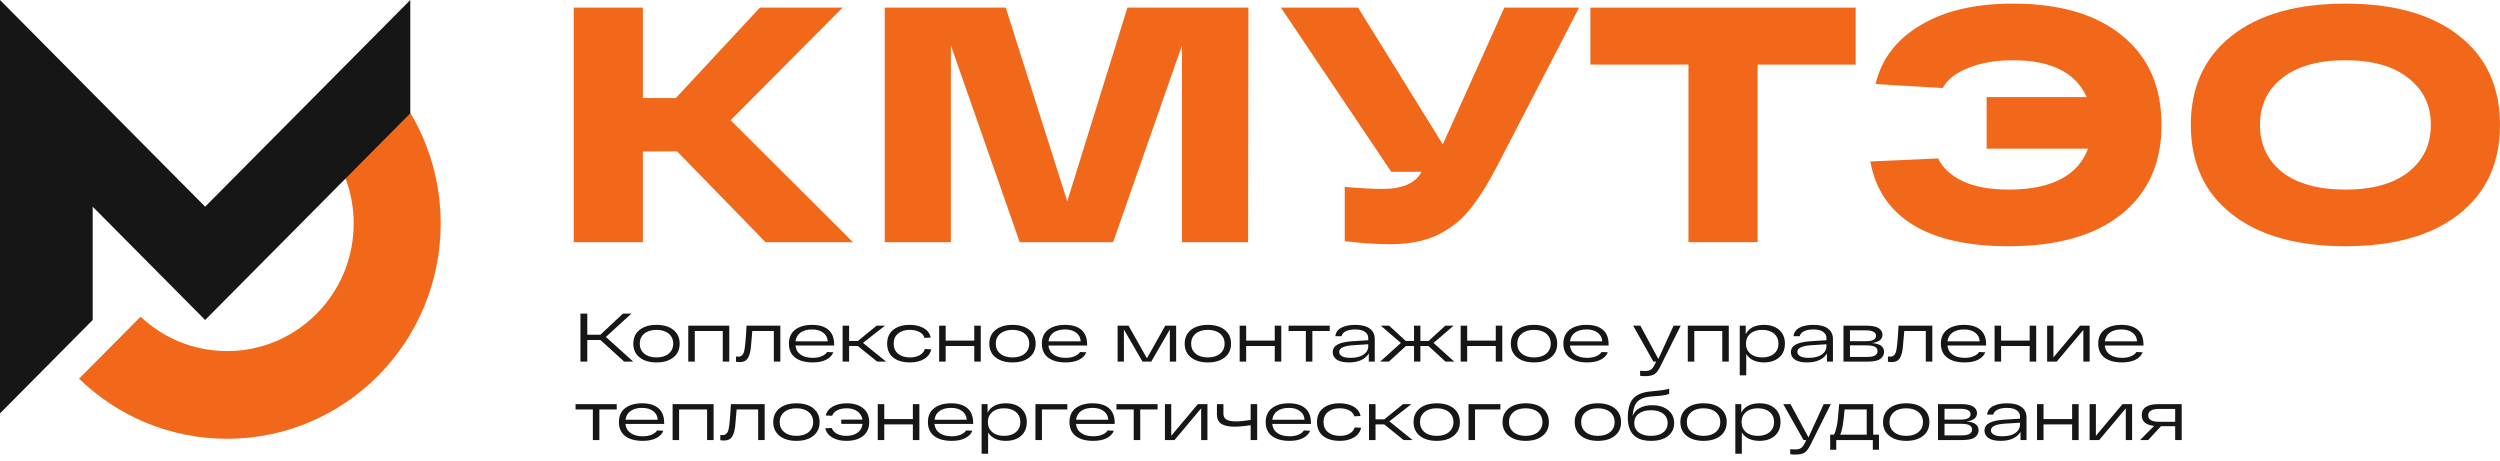
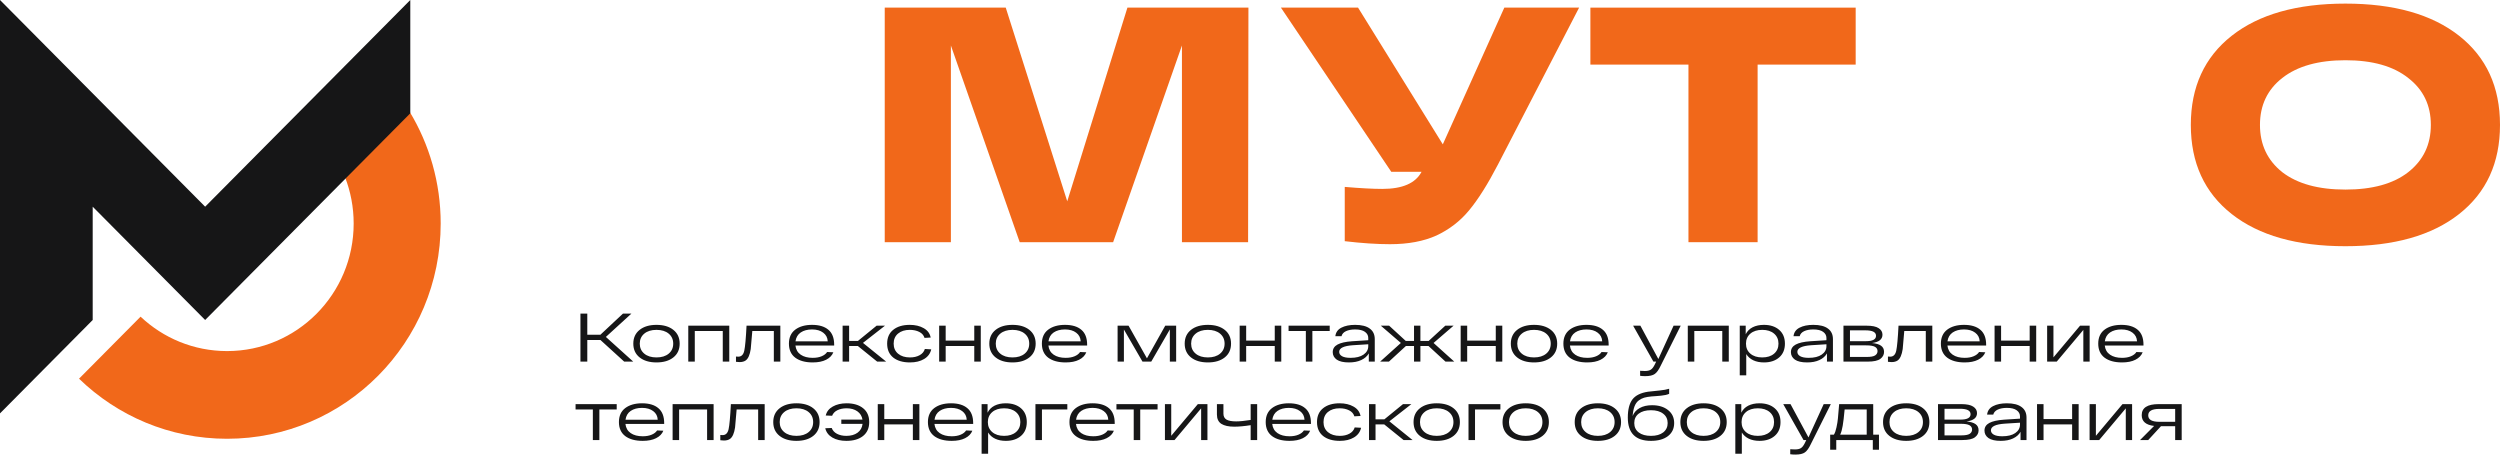
<svg xmlns="http://www.w3.org/2000/svg" width="255" height="47" viewBox="0 0 255 47" fill="none">
-   <path d="M87.003 24.703H78.085L69.065 15.441H65.573V24.703H58.52V0.778H65.573V10.006H68.93L77.509 0.778H85.952L74.525 12.262L87.003 24.703Z" fill="#F1681A" />
  <path d="M114.997 0.778H127.34L127.306 24.703H120.558V4.64L113.539 24.703H104.01L96.991 4.64V24.703H90.243V0.778H102.586L108.859 20.534L114.997 0.778Z" fill="#F1681A" />
  <path d="M153.441 0.778H161.07L152.796 16.774C151.756 18.779 150.773 20.34 149.846 21.456C148.942 22.55 147.834 23.404 146.523 24.02C145.212 24.612 143.63 24.908 141.776 24.908C140.442 24.908 138.905 24.806 137.164 24.601V19.064C138.769 19.201 140.046 19.269 140.996 19.269C143.053 19.269 144.387 18.688 144.997 17.526H141.911L130.654 0.778H138.521L147.167 14.723L153.441 0.778Z" fill="#F1681A" />
  <path d="M162.22 6.589V0.778H189.279V6.589H179.276V24.703H172.223V6.589H162.22Z" fill="#F1681A" />
-   <path d="M205.318 0.368C210.11 0.368 213.829 1.462 216.474 3.649C219.141 5.814 220.475 8.844 220.475 12.741C220.475 16.637 219.108 19.679 216.372 21.866C213.659 24.031 209.828 25.113 204.877 25.113C200.74 25.113 197.485 24.384 195.111 22.926C192.737 21.468 191.291 19.314 190.771 16.466L197.688 16.159C198.14 17.116 198.977 17.89 200.197 18.483C201.418 19.052 202.978 19.337 204.877 19.337C209.217 19.337 211.919 17.947 212.981 15.167H202.639V9.904H212.846C211.715 7.397 209.206 6.144 205.318 6.144C203.577 6.144 202.062 6.406 200.774 6.93C199.485 7.432 198.615 8.115 198.163 8.981L191.313 8.571C191.901 6.042 193.416 4.048 195.857 2.59C198.299 1.109 201.452 0.368 205.318 0.368Z" fill="#F1681A" />
  <path d="M227.635 21.832C224.855 19.645 223.464 16.614 223.464 12.741C223.464 8.867 224.855 5.837 227.635 3.649C230.416 1.462 234.281 0.368 239.232 0.368C244.183 0.368 248.048 1.462 250.829 3.649C253.61 5.837 255 8.867 255 12.741C255 16.614 253.61 19.645 250.829 21.832C248.048 24.02 244.183 25.113 239.232 25.113C234.281 25.113 230.416 24.02 227.635 21.832ZM232.789 7.956C231.275 9.141 230.517 10.736 230.517 12.741C230.517 14.746 231.275 16.352 232.789 17.56C234.327 18.745 236.474 19.337 239.232 19.337C241.99 19.337 244.126 18.745 245.641 17.56C247.178 16.352 247.947 14.746 247.947 12.741C247.947 10.736 247.178 9.141 245.641 7.956C244.126 6.748 241.99 6.144 239.232 6.144C236.474 6.144 234.327 6.748 232.789 7.956Z" fill="#F1681A" />
  <path d="M23.162 35.81C30.293 35.81 36.074 29.986 36.074 22.801C36.074 21.125 35.759 19.522 35.185 18.05L41.785 11.4C43.794 14.723 44.95 18.626 44.95 22.801C44.95 34.925 35.195 44.754 23.162 44.754C17.299 44.754 11.977 42.421 8.061 38.626L14.339 32.3C16.648 34.477 19.75 35.81 23.162 35.81Z" fill="#F1681A" />
  <path d="M0 21.083V42.166L9.455 32.639V21.083L20.925 32.639L41.85 11.556V0L20.925 21.083L0 0V21.083Z" fill="#161617" />
  <path d="M64.59 36.884H63.667L61.247 34.681H59.904V36.884H59.205V31.989H59.904V34.143H61.24L63.541 31.989H64.401L61.799 34.367L64.59 36.884ZM65.242 36.458C64.813 36.117 64.598 35.649 64.598 35.052C64.598 34.455 64.813 33.987 65.242 33.646C65.671 33.306 66.244 33.136 66.962 33.136C67.68 33.136 68.254 33.306 68.682 33.646C69.111 33.987 69.326 34.455 69.326 35.052C69.326 35.649 69.111 36.117 68.682 36.458C68.254 36.798 67.68 36.968 66.962 36.968C66.244 36.968 65.671 36.798 65.242 36.458ZM65.717 34.031C65.409 34.288 65.256 34.628 65.256 35.052C65.256 35.476 65.409 35.817 65.717 36.073C66.025 36.33 66.44 36.458 66.962 36.458C67.484 36.458 67.899 36.33 68.207 36.073C68.515 35.817 68.668 35.476 68.668 35.052C68.668 34.628 68.515 34.288 68.207 34.031C67.899 33.775 67.484 33.646 66.962 33.646C66.44 33.646 66.025 33.775 65.717 34.031ZM70.204 36.884V33.22H74.386V36.884H73.722V33.765H70.868V36.884H70.204ZM76.147 33.22H79.595V36.884H78.931V33.765H76.735C76.651 34.819 76.597 35.432 76.574 35.605C76.485 36.197 76.315 36.584 76.063 36.765C75.905 36.877 75.697 36.933 75.441 36.933C75.38 36.933 75.257 36.924 75.07 36.905V36.367C75.173 36.376 75.25 36.381 75.301 36.381C75.623 36.381 75.828 36.178 75.916 35.772C76.005 35.362 76.082 34.511 76.147 33.22ZM85.085 35.157V35.241H81.134C81.181 35.651 81.36 35.964 81.673 36.178C81.985 36.392 82.393 36.5 82.897 36.5C83.251 36.5 83.554 36.446 83.806 36.339C84.062 36.232 84.249 36.087 84.365 35.905L85.002 35.933C84.871 36.26 84.624 36.514 84.26 36.696C83.901 36.877 83.447 36.968 82.897 36.968C82.146 36.968 81.554 36.807 81.12 36.486C80.687 36.159 80.47 35.681 80.47 35.052C80.47 34.427 80.684 33.952 81.113 33.625C81.547 33.299 82.118 33.136 82.827 33.136C83.554 33.136 84.111 33.304 84.498 33.639C84.89 33.97 85.085 34.476 85.085 35.157ZM82.827 33.604C82.361 33.604 81.976 33.707 81.673 33.912C81.374 34.117 81.197 34.418 81.141 34.814H84.428C84.409 34.441 84.256 34.148 83.967 33.933C83.682 33.714 83.302 33.604 82.827 33.604ZM90.387 36.884H89.471L87.499 35.29H86.61V36.884H85.946V33.22H86.61V34.772H87.513L89.415 33.22H90.268L88.023 34.975L90.387 36.884ZM94.986 35.633C94.892 36.057 94.65 36.386 94.258 36.619C93.871 36.852 93.391 36.968 92.817 36.968C92.1 36.968 91.531 36.803 91.111 36.472C90.696 36.136 90.489 35.663 90.489 35.052C90.489 34.441 90.696 33.97 91.111 33.639C91.526 33.304 92.088 33.136 92.796 33.136C93.351 33.136 93.825 33.248 94.216 33.472C94.612 33.695 94.85 34.015 94.93 34.43L94.3 34.465C94.221 34.199 94.044 33.996 93.769 33.856C93.493 33.716 93.169 33.646 92.796 33.646C92.302 33.646 91.904 33.772 91.601 34.024C91.302 34.276 91.153 34.618 91.153 35.052C91.153 35.486 91.305 35.828 91.608 36.08C91.911 36.332 92.314 36.458 92.817 36.458C93.2 36.458 93.526 36.383 93.797 36.234C94.072 36.085 94.251 35.873 94.335 35.597L94.986 35.633ZM95.794 36.884V33.22H96.459V34.744H99.375V33.22H100.039V36.884H99.375V35.29H96.459V36.884H95.794ZM101.554 36.458C101.125 36.117 100.91 35.649 100.91 35.052C100.91 34.455 101.125 33.987 101.554 33.646C101.983 33.306 102.556 33.136 103.274 33.136C103.992 33.136 104.566 33.306 104.995 33.646C105.424 33.987 105.638 34.455 105.638 35.052C105.638 35.649 105.424 36.117 104.995 36.458C104.566 36.798 103.992 36.968 103.274 36.968C102.556 36.968 101.983 36.798 101.554 36.458ZM102.029 34.031C101.722 34.288 101.568 34.628 101.568 35.052C101.568 35.476 101.722 35.817 102.029 36.073C102.337 36.33 102.752 36.458 103.274 36.458C103.796 36.458 104.211 36.33 104.519 36.073C104.827 35.817 104.981 35.476 104.981 35.052C104.981 34.628 104.827 34.288 104.519 34.031C104.211 33.775 103.796 33.646 103.274 33.646C102.752 33.646 102.337 33.775 102.029 34.031ZM110.887 35.157V35.241H106.936C106.983 35.651 107.162 35.964 107.474 36.178C107.787 36.392 108.195 36.5 108.698 36.5C109.053 36.5 109.356 36.446 109.607 36.339C109.864 36.232 110.05 36.087 110.167 35.905L110.803 35.933C110.673 36.26 110.426 36.514 110.062 36.696C109.703 36.877 109.248 36.968 108.698 36.968C107.948 36.968 107.356 36.807 106.922 36.486C106.488 36.159 106.272 35.681 106.272 35.052C106.272 34.427 106.486 33.952 106.915 33.625C107.349 33.299 107.92 33.136 108.628 33.136C109.356 33.136 109.913 33.304 110.3 33.639C110.691 33.97 110.887 34.476 110.887 35.157ZM108.628 33.604C108.162 33.604 107.777 33.707 107.474 33.912C107.176 34.117 106.999 34.418 106.943 34.814H110.23C110.211 34.441 110.057 34.148 109.768 33.933C109.484 33.714 109.104 33.604 108.628 33.604ZM118.855 33.22H119.967V36.884H119.324V33.604L117.428 36.884H116.533L114.638 33.611V36.884H113.995V33.22H115.114L116.988 36.549L118.855 33.22ZM121.482 36.458C121.053 36.117 120.839 35.649 120.839 35.052C120.839 34.455 121.053 33.987 121.482 33.646C121.911 33.306 122.485 33.136 123.203 33.136C123.921 33.136 124.494 33.306 124.923 33.646C125.352 33.987 125.566 34.455 125.566 35.052C125.566 35.649 125.352 36.117 124.923 36.458C124.494 36.798 123.921 36.968 123.203 36.968C122.485 36.968 121.911 36.798 121.482 36.458ZM121.958 34.031C121.65 34.288 121.496 34.628 121.496 35.052C121.496 35.476 121.65 35.817 121.958 36.073C122.265 36.33 122.68 36.458 123.203 36.458C123.725 36.458 124.14 36.33 124.447 36.073C124.755 35.817 124.909 35.476 124.909 35.052C124.909 34.628 124.755 34.288 124.447 34.031C124.14 33.775 123.725 33.646 123.203 33.646C122.68 33.646 122.265 33.775 121.958 34.031ZM126.445 36.884V33.22H127.109V34.744H130.025V33.22H130.69V36.884H130.025V35.29H127.109V36.884H126.445ZM131.435 33.765V33.22H135.631V33.765H133.862V36.884H133.197V33.765H131.435ZM138.226 33.136C138.883 33.136 139.38 33.262 139.715 33.514C140.056 33.761 140.226 34.122 140.226 34.597V36.884H139.618V36.045C139.454 36.334 139.198 36.56 138.848 36.724C138.503 36.887 138.086 36.968 137.596 36.968C137.037 36.968 136.62 36.873 136.345 36.681C136.074 36.486 135.939 36.232 135.939 35.919C135.939 35.579 136.102 35.32 136.429 35.143C136.755 34.966 137.254 34.854 137.925 34.807L139.562 34.702V34.465C139.562 34.218 139.45 34.012 139.226 33.849C139.002 33.686 138.669 33.604 138.226 33.604C137.848 33.604 137.536 33.663 137.289 33.779C137.042 33.896 136.89 34.066 136.834 34.29H136.205C136.251 33.898 136.457 33.609 136.82 33.423C137.189 33.231 137.657 33.136 138.226 33.136ZM137.757 36.5C138.321 36.5 138.762 36.39 139.079 36.171C139.401 35.947 139.562 35.66 139.562 35.311V35.115L138.002 35.213C137.065 35.278 136.596 35.504 136.596 35.891C136.596 36.073 136.692 36.22 136.883 36.332C137.079 36.444 137.37 36.5 137.757 36.5ZM148.335 36.884H147.44L145.706 35.29H144.881V36.884H144.23V35.29H143.405L141.671 36.884H140.776L142.888 34.982L140.845 33.22H141.692L143.384 34.772H144.23V33.22H144.881V34.772H145.727L147.419 33.22H148.265L146.223 34.982L148.335 36.884ZM148.989 36.884V33.22H149.653V34.744H152.569V33.22H153.234V36.884H152.569V35.29H149.653V36.884H148.989ZM154.748 36.458C154.32 36.117 154.105 35.649 154.105 35.052C154.105 34.455 154.32 33.987 154.748 33.646C155.177 33.306 155.751 33.136 156.469 33.136C157.187 33.136 157.76 33.306 158.189 33.646C158.618 33.987 158.833 34.455 158.833 35.052C158.833 35.649 158.618 36.117 158.189 36.458C157.76 36.798 157.187 36.968 156.469 36.968C155.751 36.968 155.177 36.798 154.748 36.458ZM155.224 34.031C154.916 34.288 154.762 34.628 154.762 35.052C154.762 35.476 154.916 35.817 155.224 36.073C155.532 36.33 155.947 36.458 156.469 36.458C156.991 36.458 157.406 36.33 157.714 36.073C158.021 35.817 158.175 35.476 158.175 35.052C158.175 34.628 158.021 34.288 157.714 34.031C157.406 33.775 156.991 33.646 156.469 33.646C155.947 33.646 155.532 33.775 155.224 34.031ZM164.082 35.157V35.241H160.131C160.177 35.651 160.357 35.964 160.669 36.178C160.981 36.392 161.389 36.5 161.893 36.5C162.247 36.5 162.55 36.446 162.802 36.339C163.058 36.232 163.245 36.087 163.361 35.905L163.998 35.933C163.867 36.26 163.62 36.514 163.257 36.696C162.898 36.877 162.443 36.968 161.893 36.968C161.142 36.968 160.55 36.807 160.117 36.486C159.683 36.159 159.466 35.681 159.466 35.052C159.466 34.427 159.681 33.952 160.11 33.625C160.543 33.299 161.114 33.136 161.823 33.136C162.55 33.136 163.107 33.304 163.494 33.639C163.886 33.97 164.082 34.476 164.082 35.157ZM161.823 33.604C161.357 33.604 160.972 33.707 160.669 33.912C160.371 34.117 160.193 34.418 160.138 34.814H163.424C163.406 34.441 163.252 34.148 162.963 33.933C162.678 33.714 162.298 33.604 161.823 33.604ZM170.705 33.22H171.432L169.397 37.29C169.201 37.709 168.999 37.994 168.789 38.143C168.584 38.292 168.257 38.367 167.81 38.367C167.609 38.367 167.437 38.355 167.292 38.332V37.821C167.446 37.835 167.605 37.842 167.768 37.842C168.038 37.842 168.241 37.798 168.376 37.709C168.516 37.626 168.649 37.458 168.775 37.206L168.929 36.884H168.649L166.579 33.22H167.32L169.152 36.619L170.705 33.22ZM172.154 36.884V33.22H176.336V36.884H175.672V33.765H172.819V36.884H172.154ZM179.923 33.136C180.566 33.136 181.083 33.306 181.475 33.646C181.867 33.987 182.062 34.455 182.062 35.052C182.062 35.649 181.867 36.117 181.475 36.458C181.083 36.798 180.566 36.968 179.923 36.968C179.512 36.968 179.151 36.896 178.839 36.751C178.526 36.602 178.286 36.39 178.118 36.115V38.283H177.454V33.22H178.062V34.094C178.216 33.782 178.452 33.544 178.769 33.381C179.09 33.218 179.475 33.136 179.923 33.136ZM178.538 36.073C178.836 36.33 179.239 36.458 179.748 36.458C180.256 36.458 180.659 36.33 180.958 36.073C181.256 35.817 181.405 35.476 181.405 35.052C181.405 34.628 181.256 34.288 180.958 34.031C180.659 33.775 180.256 33.646 179.748 33.646C179.239 33.646 178.836 33.775 178.538 34.031C178.239 34.288 178.09 34.628 178.09 35.052C178.09 35.476 178.239 35.817 178.538 36.073ZM184.96 33.136C185.617 33.136 186.114 33.262 186.449 33.514C186.79 33.761 186.96 34.122 186.96 34.597V36.884H186.351V36.045C186.188 36.334 185.932 36.56 185.582 36.724C185.237 36.887 184.82 36.968 184.33 36.968C183.771 36.968 183.354 36.873 183.079 36.681C182.808 36.486 182.673 36.232 182.673 35.919C182.673 35.579 182.836 35.32 183.163 35.143C183.489 34.966 183.988 34.854 184.659 34.807L186.296 34.702V34.465C186.296 34.218 186.184 34.012 185.96 33.849C185.736 33.686 185.403 33.604 184.96 33.604C184.582 33.604 184.27 33.663 184.023 33.779C183.776 33.896 183.624 34.066 183.568 34.29H182.939C182.985 33.898 183.19 33.609 183.554 33.423C183.922 33.231 184.391 33.136 184.96 33.136ZM184.491 36.5C185.055 36.5 185.496 36.39 185.813 36.171C186.135 35.947 186.296 35.66 186.296 35.311V35.115L184.736 35.213C183.799 35.278 183.33 35.504 183.33 35.891C183.33 36.073 183.426 36.22 183.617 36.332C183.813 36.444 184.104 36.5 184.491 36.5ZM190.942 34.989C191.357 35.026 191.665 35.117 191.865 35.262C192.07 35.406 192.173 35.616 192.173 35.891C192.173 36.18 192.047 36.418 191.795 36.605C191.543 36.791 191.119 36.884 190.522 36.884H188.033V33.22H190.41C190.961 33.22 191.364 33.304 191.62 33.472C191.881 33.639 192.012 33.861 192.012 34.136C192.012 34.611 191.655 34.896 190.942 34.989ZM188.697 33.695V34.8H190.326C191.012 34.8 191.355 34.616 191.355 34.248C191.355 33.88 190.996 33.695 190.278 33.695H188.697ZM190.403 36.409C190.809 36.409 191.093 36.358 191.257 36.255C191.424 36.148 191.508 36.001 191.508 35.814C191.508 35.618 191.42 35.472 191.243 35.374C191.065 35.276 190.767 35.227 190.347 35.227H188.697V36.409H190.403ZM193.648 33.22H197.096V36.884H196.431V33.765H194.235C194.151 34.819 194.098 35.432 194.075 35.605C193.986 36.197 193.816 36.584 193.564 36.765C193.405 36.877 193.198 36.933 192.942 36.933C192.881 36.933 192.757 36.924 192.571 36.905V36.367C192.674 36.376 192.75 36.381 192.802 36.381C193.123 36.381 193.329 36.178 193.417 35.772C193.506 35.362 193.583 34.511 193.648 33.22ZM202.586 35.157V35.241H198.635C198.682 35.651 198.861 35.964 199.173 36.178C199.486 36.392 199.894 36.5 200.397 36.5C200.752 36.5 201.055 36.446 201.306 36.339C201.563 36.232 201.749 36.087 201.866 35.905L202.502 35.933C202.372 36.26 202.125 36.514 201.761 36.696C201.402 36.877 200.947 36.968 200.397 36.968C199.647 36.968 199.055 36.807 198.621 36.486C198.187 36.159 197.971 35.681 197.971 35.052C197.971 34.427 198.185 33.952 198.614 33.625C199.048 33.299 199.619 33.136 200.327 33.136C201.055 33.136 201.612 33.304 201.999 33.639C202.39 33.97 202.586 34.476 202.586 35.157ZM200.327 33.604C199.861 33.604 199.477 33.707 199.173 33.912C198.875 34.117 198.698 34.418 198.642 34.814H201.929C201.91 34.441 201.756 34.148 201.467 33.933C201.183 33.714 200.803 33.604 200.327 33.604ZM203.447 36.884V33.22H204.111V34.744H207.027V33.22H207.692V36.884H207.027V35.29H204.111V36.884H203.447ZM212.165 33.22H213.144V36.884H212.5V33.653L209.787 36.884H208.808V33.22H209.451V36.451L212.165 33.22ZM218.635 35.157V35.241H214.684C214.731 35.651 214.91 35.964 215.223 36.178C215.535 36.392 215.943 36.5 216.447 36.5C216.801 36.5 217.104 36.446 217.356 36.339C217.612 36.232 217.799 36.087 217.915 35.905L218.552 35.933C218.421 36.26 218.174 36.514 217.81 36.696C217.451 36.877 216.997 36.968 216.447 36.968C215.696 36.968 215.104 36.807 214.67 36.486C214.237 36.159 214.02 35.681 214.02 35.052C214.02 34.427 214.234 33.952 214.663 33.625C215.097 33.299 215.668 33.136 216.377 33.136C217.104 33.136 217.661 33.304 218.048 33.639C218.44 33.97 218.635 34.476 218.635 35.157ZM216.377 33.604C215.91 33.604 215.526 33.707 215.223 33.912C214.924 34.117 214.747 34.418 214.691 34.814H217.978C217.959 34.441 217.806 34.148 217.517 33.933C217.232 33.714 216.852 33.604 216.377 33.604ZM58.708 41.765V41.22H62.904V41.765H61.135V44.884H60.471V41.765H58.708ZM67.746 43.157V43.241H63.794C63.841 43.651 64.02 43.964 64.333 44.178C64.645 44.392 65.053 44.5 65.557 44.5C65.911 44.5 66.214 44.446 66.466 44.339C66.722 44.232 66.909 44.087 67.025 43.905L67.662 43.933C67.531 44.26 67.284 44.514 66.92 44.696C66.561 44.877 66.107 44.968 65.557 44.968C64.806 44.968 64.214 44.807 63.78 44.486C63.347 44.159 63.13 43.681 63.13 43.052C63.13 42.427 63.344 41.952 63.773 41.625C64.207 41.299 64.778 41.136 65.487 41.136C66.214 41.136 66.771 41.304 67.158 41.639C67.55 41.97 67.746 42.476 67.746 43.157ZM65.487 41.604C65.02 41.604 64.636 41.707 64.333 41.912C64.034 42.117 63.857 42.418 63.801 42.814H67.088C67.07 42.441 66.916 42.148 66.627 41.933C66.342 41.714 65.962 41.604 65.487 41.604ZM68.606 44.884V41.22H72.788V44.884H72.124V41.765H69.27V44.884H68.606ZM74.549 41.22H77.997V44.884H77.332V41.765H75.137C75.053 42.819 74.999 43.432 74.976 43.605C74.887 44.197 74.717 44.584 74.465 44.765C74.307 44.877 74.099 44.933 73.843 44.933C73.782 44.933 73.659 44.924 73.472 44.905V44.367C73.575 44.376 73.652 44.381 73.703 44.381C74.025 44.381 74.23 44.178 74.318 43.772C74.407 43.362 74.484 42.511 74.549 41.22ZM79.515 44.458C79.086 44.117 78.872 43.649 78.872 43.052C78.872 42.455 79.086 41.987 79.515 41.646C79.944 41.306 80.518 41.136 81.236 41.136C81.954 41.136 82.527 41.306 82.956 41.646C83.385 41.987 83.599 42.455 83.599 43.052C83.599 43.649 83.385 44.117 82.956 44.458C82.527 44.798 81.954 44.968 81.236 44.968C80.518 44.968 79.944 44.798 79.515 44.458ZM79.991 42.031C79.683 42.288 79.529 42.628 79.529 43.052C79.529 43.476 79.683 43.817 79.991 44.073C80.299 44.33 80.713 44.458 81.236 44.458C81.758 44.458 82.173 44.33 82.48 44.073C82.788 43.817 82.942 43.476 82.942 43.052C82.942 42.628 82.788 42.288 82.48 42.031C82.173 41.775 81.758 41.646 81.236 41.646C80.713 41.646 80.299 41.775 79.991 42.031ZM86.352 41.136C87.061 41.136 87.622 41.304 88.037 41.639C88.452 41.97 88.66 42.441 88.66 43.052C88.66 43.663 88.45 44.136 88.03 44.472C87.615 44.803 87.047 44.968 86.324 44.968C85.764 44.968 85.291 44.856 84.904 44.633C84.517 44.409 84.275 44.092 84.177 43.681L84.834 43.654C84.928 43.91 85.107 44.108 85.373 44.248C85.643 44.388 85.96 44.458 86.324 44.458C86.795 44.458 87.177 44.35 87.471 44.136C87.769 43.917 87.939 43.616 87.981 43.234H85.814V42.8H87.974C87.914 42.441 87.739 42.159 87.45 41.954C87.161 41.749 86.795 41.646 86.352 41.646C85.993 41.646 85.681 41.712 85.415 41.842C85.149 41.973 84.97 42.162 84.876 42.409L84.226 42.381C84.319 41.984 84.559 41.679 84.946 41.465C85.338 41.245 85.806 41.136 86.352 41.136ZM89.531 44.884V41.22H90.196V42.744H93.112V41.22H93.776V44.884H93.112V43.29H90.196V44.884H89.531ZM99.263 43.157V43.241H95.312C95.359 43.651 95.538 43.964 95.851 44.178C96.163 44.392 96.571 44.5 97.075 44.5C97.429 44.5 97.732 44.446 97.984 44.339C98.24 44.232 98.427 44.087 98.543 43.905L99.18 43.933C99.049 44.26 98.802 44.514 98.438 44.696C98.079 44.877 97.625 44.968 97.075 44.968C96.324 44.968 95.732 44.807 95.298 44.486C94.865 44.159 94.648 43.681 94.648 43.052C94.648 42.427 94.862 41.952 95.291 41.625C95.725 41.299 96.296 41.136 97.005 41.136C97.732 41.136 98.289 41.304 98.676 41.639C99.068 41.97 99.263 42.476 99.263 43.157ZM97.005 41.604C96.538 41.604 96.154 41.707 95.851 41.912C95.552 42.117 95.375 42.418 95.319 42.814H98.606C98.588 42.441 98.434 42.148 98.144 41.933C97.86 41.714 97.48 41.604 97.005 41.604ZM102.593 41.136C103.236 41.136 103.754 41.306 104.145 41.646C104.537 41.987 104.733 42.455 104.733 43.052C104.733 43.649 104.537 44.117 104.145 44.458C103.754 44.798 103.236 44.968 102.593 44.968C102.182 44.968 101.821 44.896 101.509 44.751C101.196 44.602 100.956 44.39 100.788 44.115V46.283H100.124V41.22H100.732V42.094C100.886 41.782 101.122 41.544 101.439 41.381C101.76 41.218 102.145 41.136 102.593 41.136ZM101.208 44.073C101.506 44.33 101.91 44.458 102.418 44.458C102.926 44.458 103.329 44.33 103.628 44.073C103.926 43.817 104.075 43.476 104.075 43.052C104.075 42.628 103.926 42.288 103.628 42.031C103.329 41.775 102.926 41.646 102.418 41.646C101.91 41.646 101.506 41.775 101.208 42.031C100.91 42.288 100.76 42.628 100.76 43.052C100.76 43.476 100.91 43.817 101.208 44.073ZM105.615 44.884V41.22H108.867V41.765H106.279V44.884H105.615ZM113.701 43.157V43.241H109.75C109.796 43.651 109.976 43.964 110.288 44.178C110.601 44.392 111.009 44.5 111.512 44.5C111.866 44.5 112.169 44.446 112.421 44.339C112.678 44.232 112.864 44.087 112.981 43.905L113.617 43.933C113.486 44.26 113.239 44.514 112.876 44.696C112.517 44.877 112.062 44.968 111.512 44.968C110.761 44.968 110.169 44.807 109.736 44.486C109.302 44.159 109.085 43.681 109.085 43.052C109.085 42.427 109.3 41.952 109.729 41.625C110.162 41.299 110.733 41.136 111.442 41.136C112.169 41.136 112.727 41.304 113.114 41.639C113.505 41.97 113.701 42.476 113.701 43.157ZM111.442 41.604C110.976 41.604 110.591 41.707 110.288 41.912C109.99 42.117 109.813 42.418 109.757 42.814H113.044C113.025 42.441 112.871 42.148 112.582 41.933C112.298 41.714 111.918 41.604 111.442 41.604ZM113.877 41.765V41.22H118.073V41.765H116.303V44.884H115.639V41.765H113.877ZM122.18 41.22H123.159V44.884H122.516V41.653L119.802 44.884H118.823V41.22H119.466V44.451L122.18 41.22ZM127.567 41.22H128.231V44.884H127.567V43.367C126.933 43.469 126.375 43.521 125.895 43.521C125.322 43.521 124.884 43.425 124.58 43.234C124.277 43.038 124.126 42.719 124.126 42.276V41.22H124.79V42.192C124.79 42.472 124.895 42.674 125.105 42.8C125.315 42.922 125.643 42.982 126.091 42.982C126.459 42.982 126.951 42.933 127.567 42.835V41.22ZM133.718 43.157V43.241H129.767C129.813 43.651 129.993 43.964 130.305 44.178C130.618 44.392 131.026 44.5 131.529 44.5C131.883 44.5 132.187 44.446 132.438 44.339C132.695 44.232 132.881 44.087 132.998 43.905L133.634 43.933C133.504 44.26 133.256 44.514 132.893 44.696C132.534 44.877 132.079 44.968 131.529 44.968C130.779 44.968 130.186 44.807 129.753 44.486C129.319 44.159 129.102 43.681 129.102 43.052C129.102 42.427 129.317 41.952 129.746 41.625C130.179 41.299 130.751 41.136 131.459 41.136C132.187 41.136 132.744 41.304 133.131 41.639C133.522 41.97 133.718 42.476 133.718 43.157ZM131.459 41.604C130.993 41.604 130.608 41.707 130.305 41.912C130.007 42.117 129.83 42.418 129.774 42.814H133.061C133.042 42.441 132.888 42.148 132.599 41.933C132.315 41.714 131.935 41.604 131.459 41.604ZM138.831 43.633C138.737 44.057 138.495 44.386 138.103 44.619C137.716 44.852 137.236 44.968 136.663 44.968C135.945 44.968 135.376 44.803 134.956 44.472C134.541 44.136 134.334 43.663 134.334 43.052C134.334 42.441 134.541 41.97 134.956 41.639C135.371 41.304 135.933 41.136 136.642 41.136C137.196 41.136 137.67 41.248 138.061 41.472C138.458 41.695 138.695 42.015 138.775 42.43L138.145 42.465C138.066 42.199 137.889 41.996 137.614 41.856C137.339 41.716 137.015 41.646 136.642 41.646C136.147 41.646 135.749 41.772 135.446 42.024C135.147 42.276 134.998 42.618 134.998 43.052C134.998 43.486 135.15 43.828 135.453 44.08C135.756 44.332 136.159 44.458 136.663 44.458C137.045 44.458 137.371 44.383 137.642 44.234C137.917 44.085 138.096 43.873 138.18 43.597L138.831 43.633ZM144.08 44.884H143.164L141.192 43.29H140.304V44.884H139.639V41.22H140.304V42.772H141.206L143.108 41.22H143.961L141.716 42.975L144.08 44.884ZM144.825 44.458C144.396 44.117 144.182 43.649 144.182 43.052C144.182 42.455 144.396 41.987 144.825 41.646C145.254 41.306 145.828 41.136 146.546 41.136C147.264 41.136 147.837 41.306 148.266 41.646C148.695 41.987 148.909 42.455 148.909 43.052C148.909 43.649 148.695 44.117 148.266 44.458C147.837 44.798 147.264 44.968 146.546 44.968C145.828 44.968 145.254 44.798 144.825 44.458ZM145.301 42.031C144.993 42.288 144.839 42.628 144.839 43.052C144.839 43.476 144.993 43.817 145.301 44.073C145.609 44.33 146.023 44.458 146.546 44.458C147.068 44.458 147.483 44.33 147.79 44.073C148.098 43.817 148.252 43.476 148.252 43.052C148.252 42.628 148.098 42.288 147.79 42.031C147.483 41.775 147.068 41.646 146.546 41.646C146.023 41.646 145.609 41.775 145.301 42.031ZM149.788 44.884V41.22H153.04V41.765H150.452V44.884H149.788ZM153.902 44.458C153.473 44.117 153.258 43.649 153.258 43.052C153.258 42.455 153.473 41.987 153.902 41.646C154.331 41.306 154.904 41.136 155.622 41.136C156.34 41.136 156.913 41.306 157.342 41.646C157.771 41.987 157.986 42.455 157.986 43.052C157.986 43.649 157.771 44.117 157.342 44.458C156.913 44.798 156.34 44.968 155.622 44.968C154.904 44.968 154.331 44.798 153.902 44.458ZM154.377 42.031C154.069 42.288 153.916 42.628 153.916 43.052C153.916 43.476 154.069 43.817 154.377 44.073C154.685 44.33 155.1 44.458 155.622 44.458C156.144 44.458 156.559 44.33 156.867 44.073C157.174 43.817 157.328 43.476 157.328 43.052C157.328 42.628 157.174 42.288 156.867 42.031C156.559 41.775 156.144 41.646 155.622 41.646C155.1 41.646 154.685 41.775 154.377 42.031ZM161.264 44.458C160.835 44.117 160.62 43.649 160.62 43.052C160.62 42.455 160.835 41.987 161.264 41.646C161.693 41.306 162.266 41.136 162.984 41.136C163.702 41.136 164.276 41.306 164.704 41.646C165.133 41.987 165.348 42.455 165.348 43.052C165.348 43.649 165.133 44.117 164.704 44.458C164.276 44.798 163.702 44.968 162.984 44.968C162.266 44.968 161.693 44.798 161.264 44.458ZM161.739 42.031C161.432 42.288 161.278 42.628 161.278 43.052C161.278 43.476 161.432 43.817 161.739 44.073C162.047 44.33 162.462 44.458 162.984 44.458C163.506 44.458 163.921 44.33 164.229 44.073C164.537 43.817 164.69 43.476 164.69 43.052C164.69 42.628 164.537 42.288 164.229 42.031C163.921 41.775 163.506 41.646 162.984 41.646C162.462 41.646 162.047 41.775 161.739 42.031ZM168.506 41.332C169.182 41.332 169.728 41.497 170.143 41.828C170.557 42.155 170.765 42.595 170.765 43.15C170.765 43.714 170.553 44.159 170.129 44.486C169.704 44.807 169.128 44.968 168.401 44.968C166.825 44.968 166.037 44.176 166.037 42.59C166.037 41.775 166.194 41.159 166.506 40.744C166.823 40.329 167.357 40.066 168.107 39.954C168.238 39.935 168.634 39.893 169.296 39.828C169.674 39.791 169.993 39.733 170.254 39.653V40.171C170.045 40.264 169.765 40.327 169.415 40.36C169.303 40.374 169.14 40.388 168.926 40.402C168.716 40.416 168.555 40.427 168.443 40.437C168.145 40.465 167.9 40.507 167.709 40.562C167.518 40.618 167.331 40.714 167.149 40.849C166.968 40.984 166.825 41.182 166.723 41.444C166.625 41.705 166.56 42.033 166.527 42.43C166.662 42.085 166.9 41.817 167.24 41.625C167.585 41.43 168.007 41.332 168.506 41.332ZM168.401 44.458C168.928 44.458 169.343 44.341 169.646 44.108C169.949 43.87 170.101 43.551 170.101 43.15C170.101 42.749 169.949 42.432 169.646 42.199C169.343 41.961 168.928 41.842 168.401 41.842C167.87 41.842 167.452 41.959 167.149 42.192C166.846 42.425 166.695 42.744 166.695 43.15C166.695 43.556 166.846 43.875 167.149 44.108C167.452 44.341 167.87 44.458 168.401 44.458ZM172.041 44.458C171.612 44.117 171.397 43.649 171.397 43.052C171.397 42.455 171.612 41.987 172.041 41.646C172.47 41.306 173.043 41.136 173.761 41.136C174.479 41.136 175.052 41.306 175.481 41.646C175.91 41.987 176.125 42.455 176.125 43.052C176.125 43.649 175.91 44.117 175.481 44.458C175.052 44.798 174.479 44.968 173.761 44.968C173.043 44.968 172.47 44.798 172.041 44.458ZM172.516 42.031C172.208 42.288 172.055 42.628 172.055 43.052C172.055 43.476 172.208 43.817 172.516 44.073C172.824 44.33 173.239 44.458 173.761 44.458C174.283 44.458 174.698 44.33 175.006 44.073C175.314 43.817 175.467 43.476 175.467 43.052C175.467 42.628 175.314 42.288 175.006 42.031C174.698 41.775 174.283 41.646 173.761 41.646C173.239 41.646 172.824 41.775 172.516 42.031ZM179.472 41.136C180.115 41.136 180.633 41.306 181.024 41.646C181.416 41.987 181.612 42.455 181.612 43.052C181.612 43.649 181.416 44.117 181.024 44.458C180.633 44.798 180.115 44.968 179.472 44.968C179.061 44.968 178.7 44.896 178.388 44.751C178.075 44.602 177.835 44.39 177.667 44.115V46.283H177.003V41.22H177.612V42.094C177.765 41.782 178.001 41.544 178.318 41.381C178.64 41.218 179.024 41.136 179.472 41.136ZM178.087 44.073C178.385 44.33 178.789 44.458 179.297 44.458C179.805 44.458 180.208 44.33 180.507 44.073C180.805 43.817 180.954 43.476 180.954 43.052C180.954 42.628 180.805 42.288 180.507 42.031C180.208 41.775 179.805 41.646 179.297 41.646C178.789 41.646 178.385 41.775 178.087 42.031C177.789 42.288 177.64 42.628 177.64 43.052C177.64 43.476 177.789 43.817 178.087 44.073ZM186.017 41.22H186.744L184.709 45.29C184.513 45.709 184.31 45.994 184.1 46.143C183.895 46.292 183.569 46.367 183.121 46.367C182.921 46.367 182.748 46.355 182.604 46.332V45.821C182.758 45.835 182.916 45.842 183.079 45.842C183.35 45.842 183.553 45.798 183.688 45.709C183.828 45.626 183.961 45.458 184.086 45.206L184.24 44.884H183.961L181.89 41.22H182.632L184.464 44.619L186.017 41.22ZM191.068 44.339H191.656V45.87H191.027V44.884H187.299V45.87H186.677V44.339H187.054C187.162 44.176 187.25 43.926 187.32 43.591C187.395 43.25 187.444 42.947 187.467 42.681C187.495 42.411 187.537 41.924 187.593 41.22H191.068V44.339ZM190.404 44.339V41.765H188.152C188.087 42.493 188.022 43.045 187.956 43.423C187.896 43.796 187.81 44.101 187.698 44.339H190.404ZM192.713 44.458C192.284 44.117 192.07 43.649 192.07 43.052C192.07 42.455 192.284 41.987 192.713 41.646C193.142 41.306 193.716 41.136 194.434 41.136C195.152 41.136 195.725 41.306 196.154 41.646C196.583 41.987 196.797 42.455 196.797 43.052C196.797 43.649 196.583 44.117 196.154 44.458C195.725 44.798 195.152 44.968 194.434 44.968C193.716 44.968 193.142 44.798 192.713 44.458ZM193.189 42.031C192.881 42.288 192.727 42.628 192.727 43.052C192.727 43.476 192.881 43.817 193.189 44.073C193.497 44.33 193.912 44.458 194.434 44.458C194.956 44.458 195.371 44.33 195.679 44.073C195.986 43.817 196.14 43.476 196.14 43.052C196.14 42.628 195.986 42.288 195.679 42.031C195.371 41.775 194.956 41.646 194.434 41.646C193.912 41.646 193.497 41.775 193.189 42.031ZM200.585 42.989C201 43.026 201.308 43.117 201.508 43.262C201.713 43.406 201.816 43.616 201.816 43.891C201.816 44.18 201.69 44.418 201.438 44.605C201.187 44.791 200.762 44.884 200.165 44.884H197.676V41.22H200.054C200.604 41.22 201.007 41.304 201.263 41.472C201.525 41.639 201.655 41.861 201.655 42.136C201.655 42.611 201.298 42.896 200.585 42.989ZM198.34 41.695V42.8H199.97C200.655 42.8 200.998 42.616 200.998 42.248C200.998 41.88 200.639 41.695 199.921 41.695H198.34ZM200.047 44.409C200.452 44.409 200.737 44.358 200.9 44.255C201.068 44.148 201.152 44.001 201.152 43.814C201.152 43.618 201.063 43.472 200.886 43.374C200.709 43.276 200.41 43.227 199.991 43.227H198.34V44.409H200.047ZM204.704 41.136C205.361 41.136 205.858 41.262 206.193 41.514C206.534 41.761 206.704 42.122 206.704 42.597V44.884H206.095V44.045C205.932 44.334 205.676 44.56 205.326 44.724C204.981 44.887 204.564 44.968 204.074 44.968C203.515 44.968 203.098 44.873 202.823 44.681C202.552 44.486 202.417 44.232 202.417 43.919C202.417 43.579 202.58 43.32 202.906 43.143C203.233 42.966 203.732 42.854 204.403 42.807L206.039 42.702V42.465C206.039 42.218 205.928 42.012 205.704 41.849C205.48 41.686 205.147 41.604 204.704 41.604C204.326 41.604 204.014 41.663 203.767 41.779C203.52 41.896 203.368 42.066 203.312 42.29H202.683C202.729 41.898 202.934 41.609 203.298 41.423C203.666 41.231 204.135 41.136 204.704 41.136ZM204.235 44.5C204.799 44.5 205.24 44.39 205.557 44.171C205.879 43.947 206.039 43.66 206.039 43.311V43.115L204.48 43.213C203.543 43.278 203.074 43.504 203.074 43.891C203.074 44.073 203.17 44.22 203.361 44.332C203.557 44.444 203.848 44.5 204.235 44.5ZM207.777 44.884V41.22H208.441V42.744H211.357V41.22H212.022V44.884H211.357V43.29H208.441V44.884H207.777ZM216.495 41.22H217.474V44.884H216.83V41.653L214.117 44.884H213.138V41.22H213.781V44.451L216.495 41.22ZM222.532 41.22V44.884H221.867V43.472H220.42L219.119 44.884H218.287L219.72 43.444C218.877 43.35 218.455 42.984 218.455 42.346C218.455 41.595 219.033 41.22 220.189 41.22H222.532ZM220.245 43.024H221.867V41.709H220.245C219.494 41.709 219.119 41.928 219.119 42.367C219.119 42.805 219.494 43.024 220.245 43.024Z" fill="#161617" />
</svg>